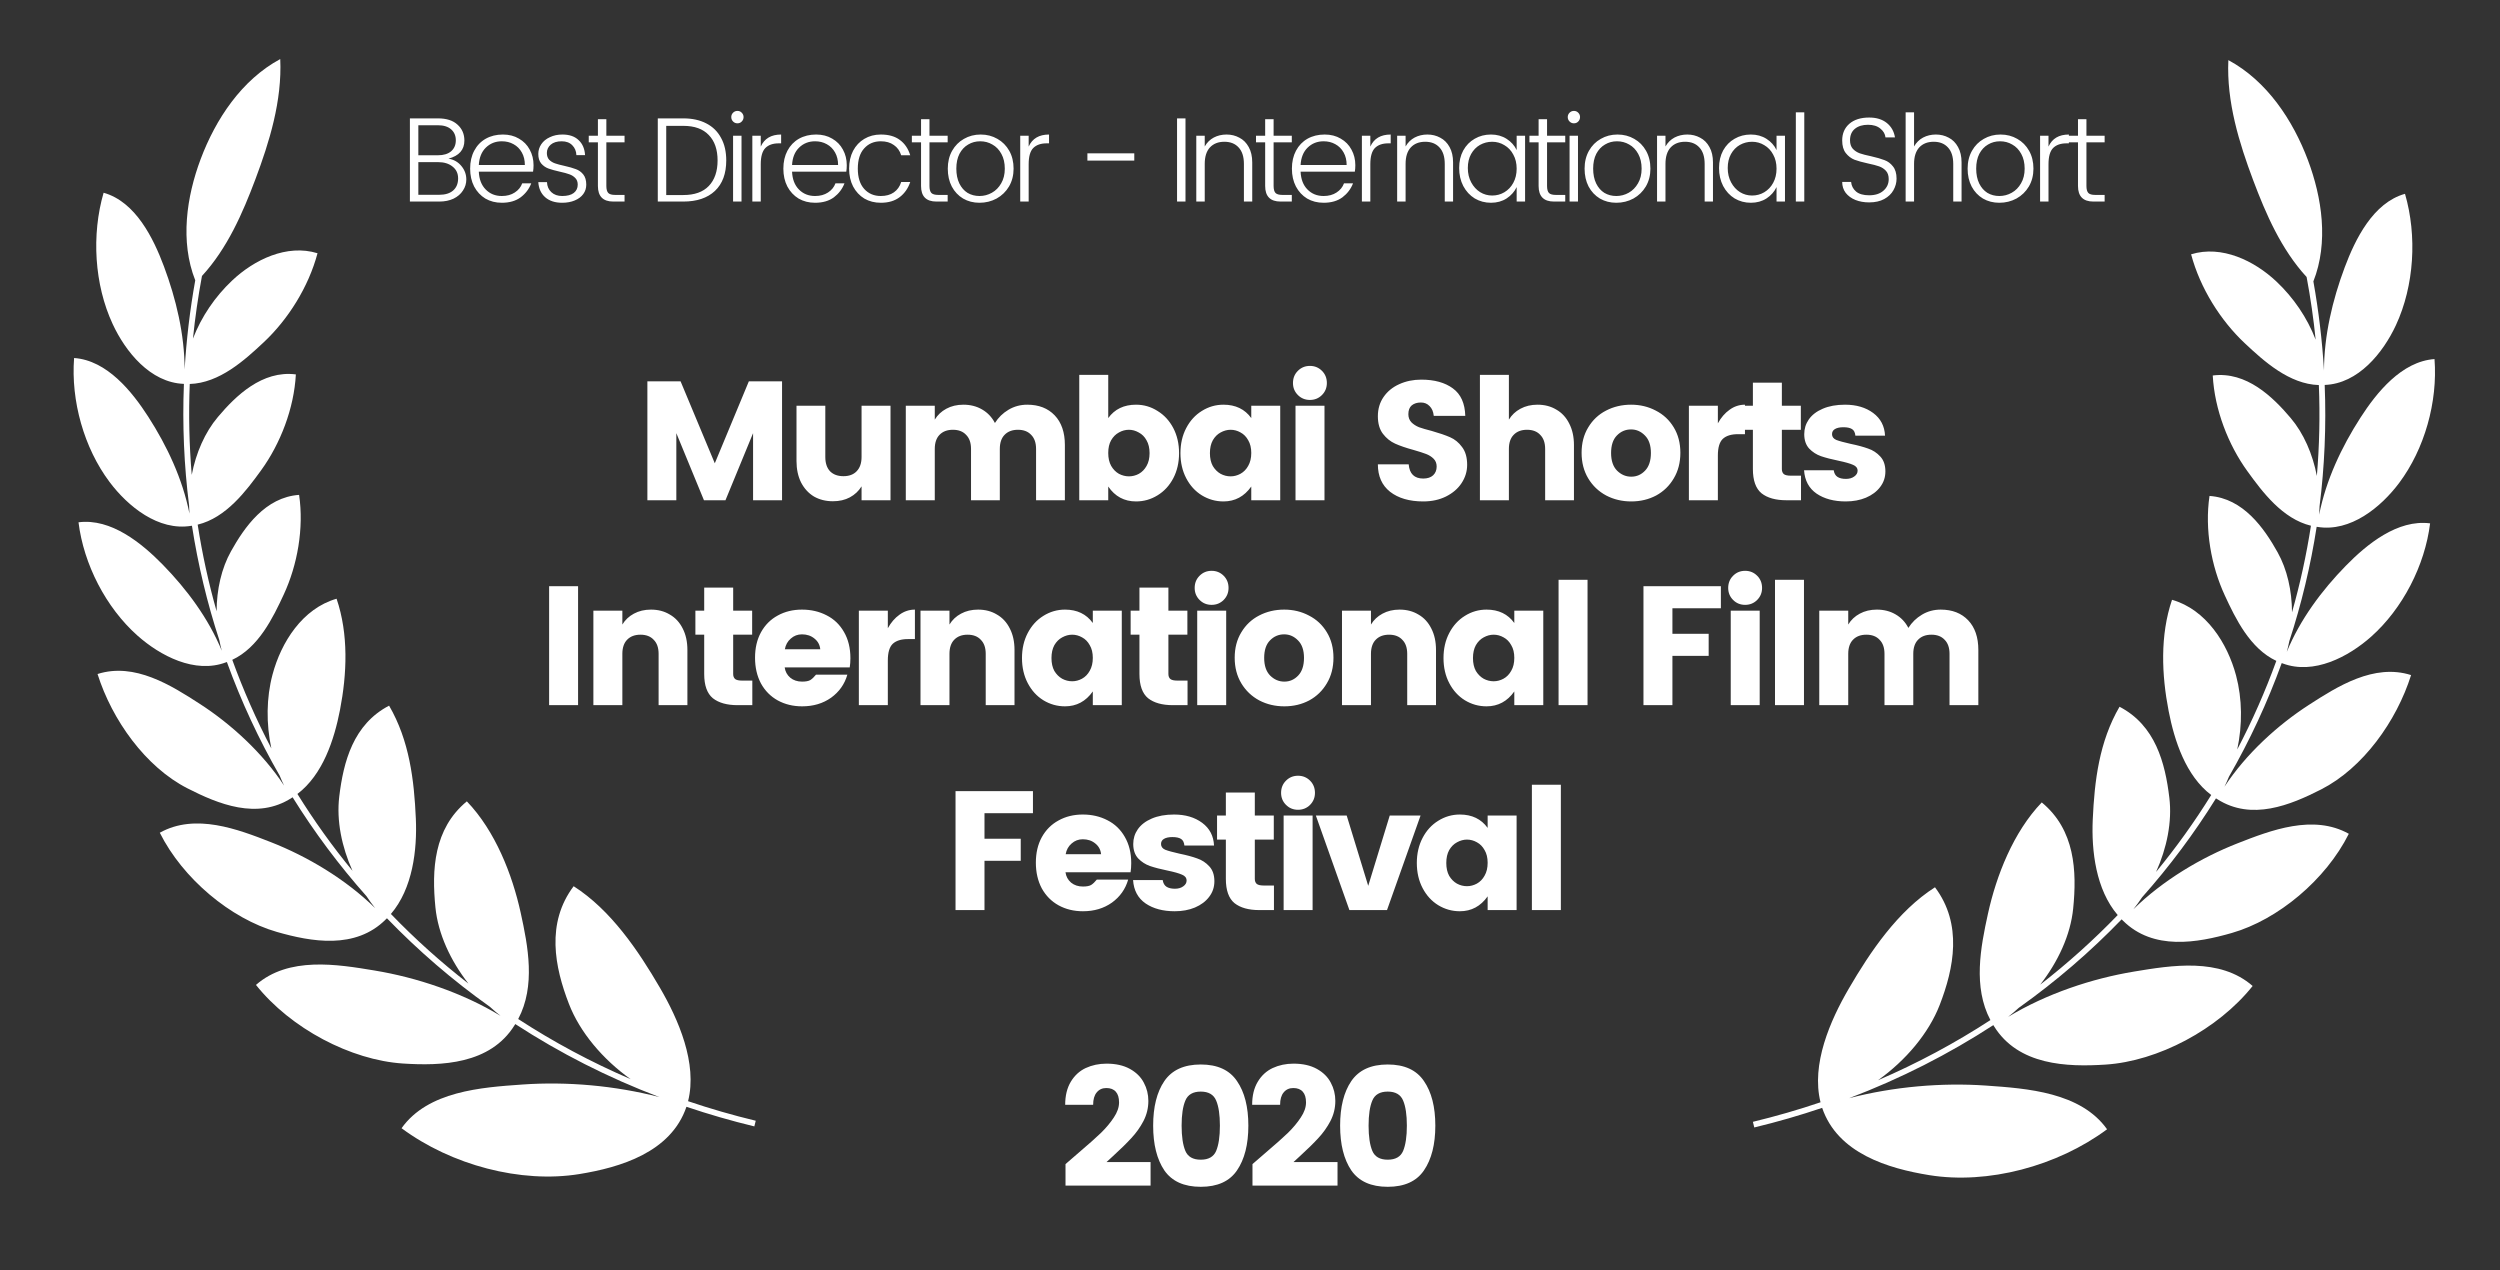
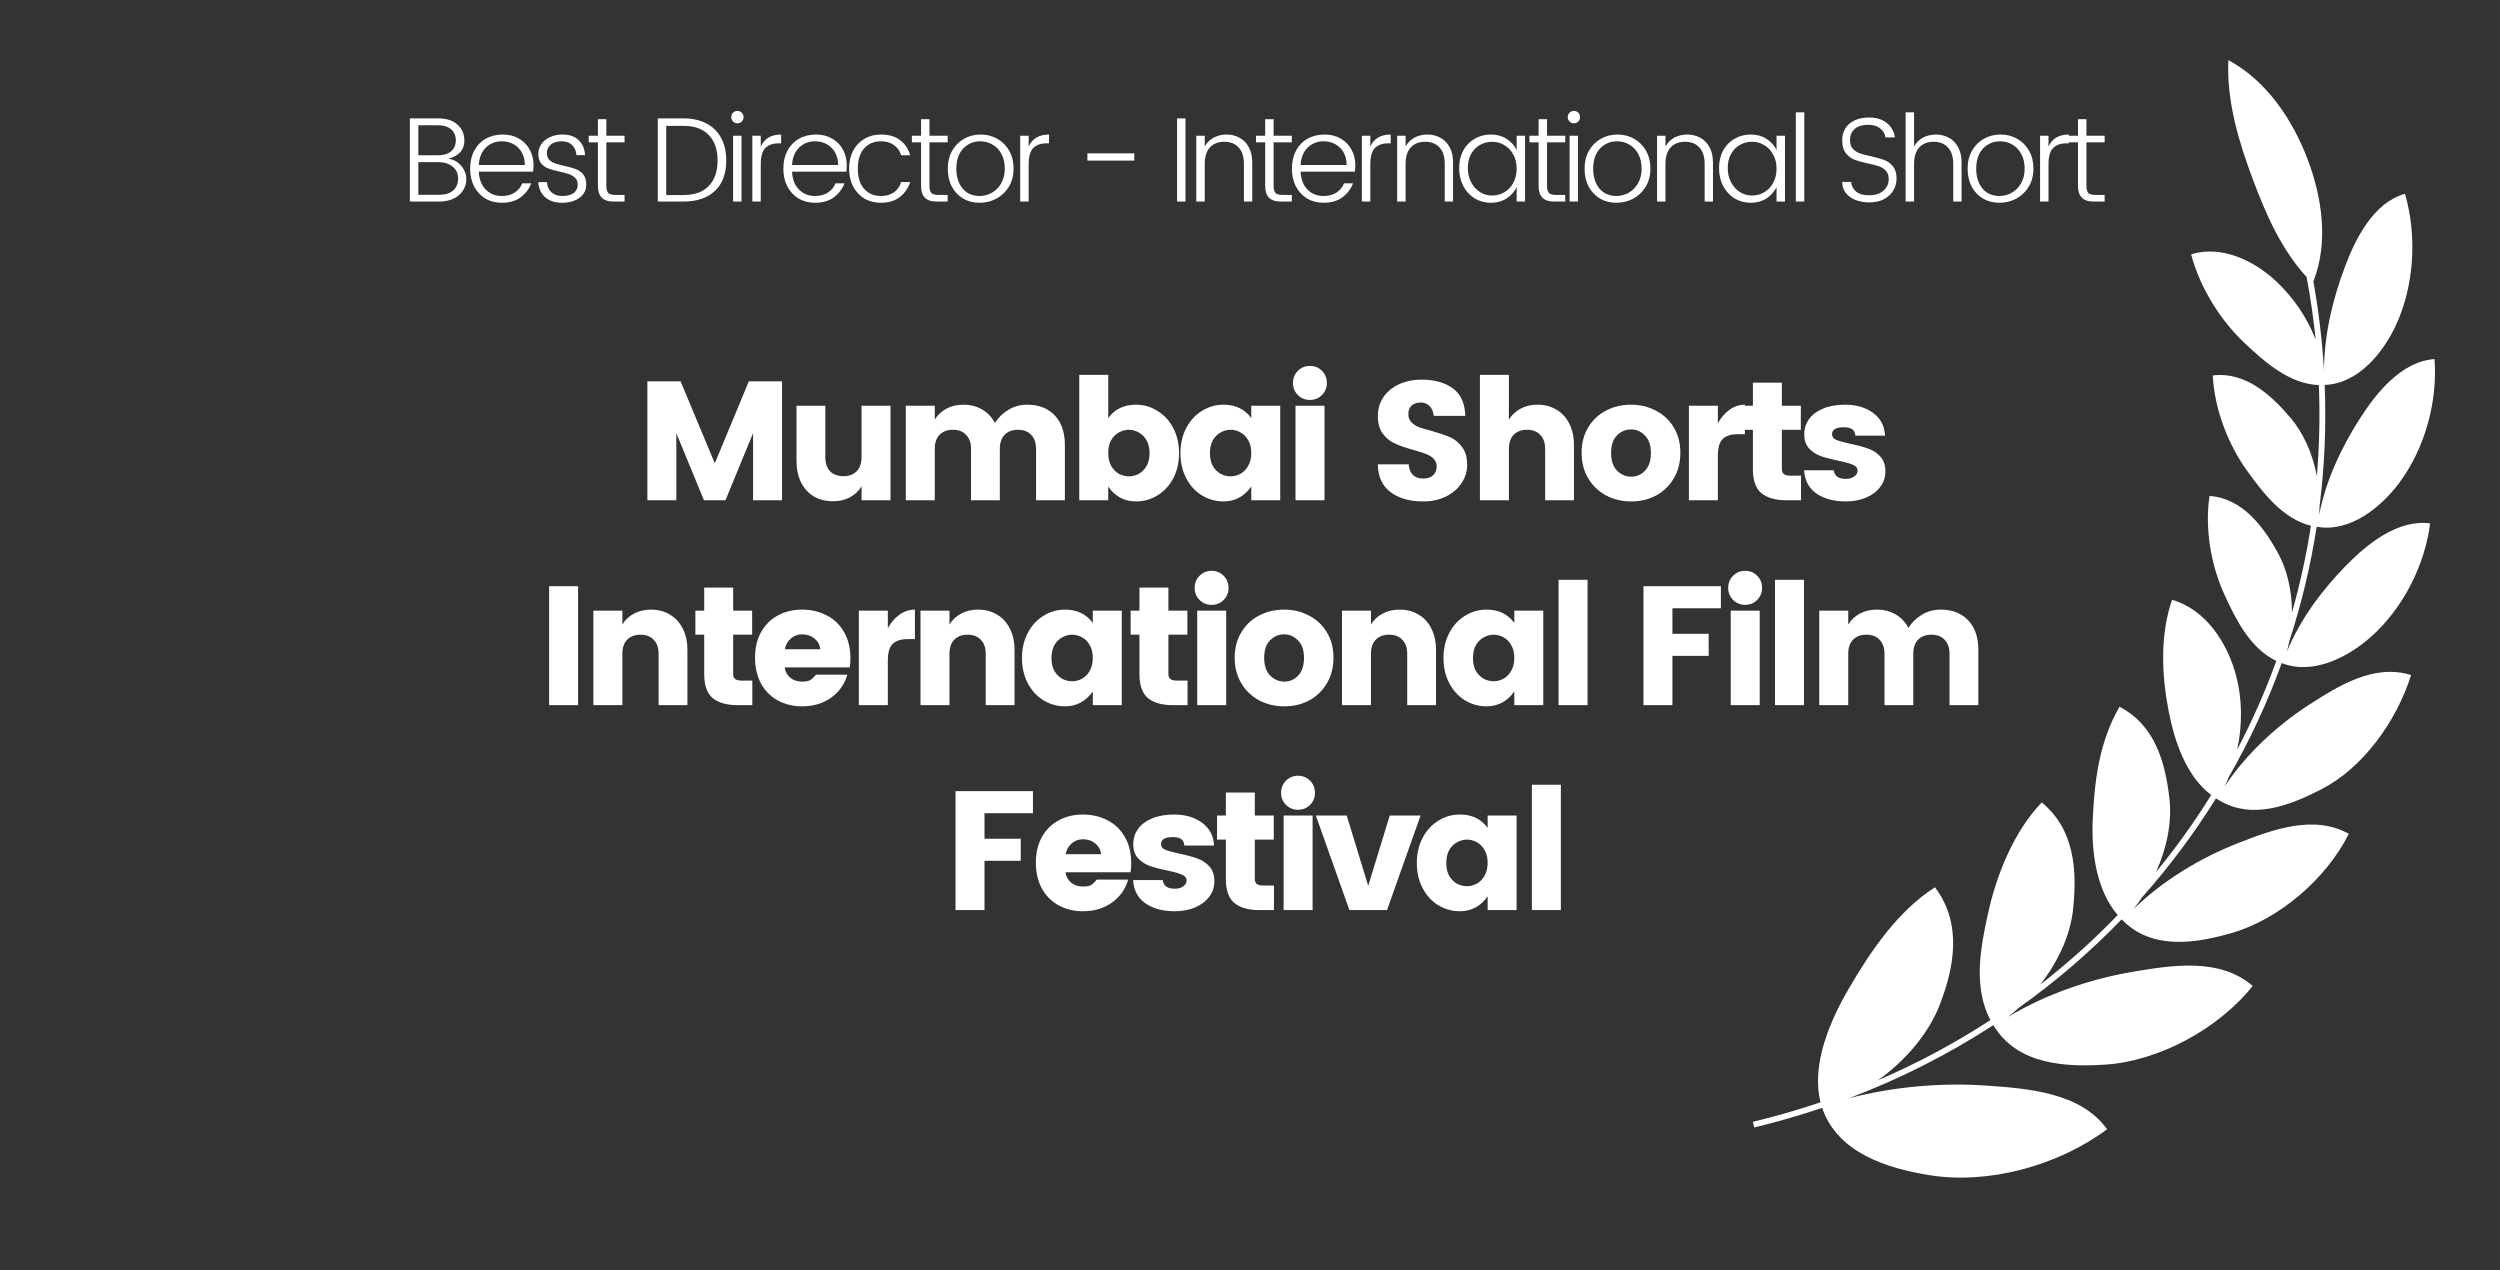
<svg xmlns="http://www.w3.org/2000/svg" width="122" height="62" viewBox="0 0 122 62" fill="none">
  <rect x="0" y="0" width="122" height="62" fill="#333333" stroke="none" />
-   <path d="M9.528 13.68C8.778 11.78 9.104 9.596 9.794 7.759C10.521 5.826 11.786 3.899 13.676 2.882C13.77 4.919 13.146 6.931 12.464 8.746C11.851 10.378 11.099 12.117 9.856 13.467C9.665 14.49 9.519 15.51 9.416 16.525C9.828 15.453 10.496 14.475 11.329 13.689C12.401 12.677 13.997 11.896 15.495 12.358C15.056 14.008 14.056 15.591 12.872 16.701C11.94 17.575 10.709 18.694 9.26 18.738C9.2 20.233 9.234 21.713 9.357 23.173C9.562 22.105 10 21.098 10.633 20.349C11.502 19.319 12.792 18.061 14.438 18.271C14.348 19.942 13.68 21.654 12.749 22.941C12.009 23.963 11.033 25.266 9.647 25.602C9.869 27.037 10.178 28.448 10.57 29.829C10.574 28.772 10.808 27.734 11.273 26.902C11.928 25.728 12.947 24.264 14.596 24.15C14.838 25.789 14.51 27.581 13.85 29.006C13.322 30.145 12.618 31.598 11.335 32.199C11.874 33.685 12.511 35.129 13.242 36.523C12.986 35.321 12.996 34.055 13.3 32.916C13.718 31.346 14.757 29.696 16.425 29.218C17.015 30.951 16.933 32.886 16.591 34.648C16.309 36.099 15.755 37.803 14.514 38.745C15.325 40.051 16.223 41.305 17.202 42.497C16.676 41.328 16.415 40.049 16.555 38.877C16.759 37.171 17.24 35.346 18.988 34.436C19.979 36.142 20.209 38.056 20.293 39.946C20.361 41.474 20.141 43.359 19.076 44.602C20.247 45.816 21.51 46.952 22.86 48C21.989 46.886 21.379 45.578 21.249 44.285C21.067 42.458 21.156 40.447 22.782 39.106C24.173 40.554 25.003 42.687 25.409 44.54C25.769 46.178 26.144 48.116 25.288 49.728C27.005 50.846 28.838 51.83 30.777 52.664C29.413 51.695 28.296 50.366 27.765 48.993C27.068 47.194 26.637 45.049 27.994 43.247C29.813 44.409 31.15 46.391 32.203 48.199C33.107 49.75 34.043 51.891 33.578 53.738C34.651 54.102 35.752 54.42 36.88 54.692L36.812 54.968C35.681 54.695 34.576 54.375 33.499 54.011C32.744 56.236 30.271 56.97 28.271 57.295C25.421 57.757 22.029 56.861 19.596 55.057C20.88 53.248 23.499 53.064 25.475 52.926L25.5 52.924C27.665 52.772 30.005 52.975 32.181 53.539C29.667 52.585 27.315 51.385 25.146 49.974L25.114 50.025C23.925 51.946 21.539 52.021 19.666 51.9C17.124 51.735 14.189 50.194 12.491 48.064C14.088 46.666 16.448 47.057 18.276 47.36L18.285 47.362C20.326 47.7 22.556 48.438 24.427 49.574C24.249 49.434 24.075 49.286 23.905 49.13C22.085 47.837 20.407 46.389 18.883 44.812C18.866 44.829 18.848 44.847 18.829 44.864C17.348 46.35 15.191 45.961 13.508 45.477C11.255 44.83 8.918 42.878 7.798 40.637C9.534 39.668 11.608 40.467 13.222 41.098C14.992 41.792 16.866 42.901 18.307 44.316C18.158 44.129 18.017 43.934 17.883 43.732C16.544 42.225 15.339 40.611 14.28 38.908L14.227 38.941C12.551 40.02 10.653 39.239 9.148 38.471C7.108 37.43 5.469 35.142 4.76 32.892C6.57 32.314 8.358 33.448 9.748 34.347C11.268 35.329 12.808 36.731 13.865 38.338C13.788 38.18 13.715 38.018 13.649 37.853C12.633 36.086 11.77 34.231 11.072 32.307L11.036 32.319L11.033 32.32C9.509 32.898 7.813 32 6.706 31.015C5.169 29.647 4.085 27.543 3.831 25.488C5.42 25.282 6.916 26.508 7.94 27.553C9.117 28.756 10.174 30.178 10.824 31.757C10.777 31.585 10.736 31.411 10.702 31.235C10.111 29.427 9.663 27.562 9.367 25.656L9.344 25.659L9.336 25.66C7.726 25.928 6.236 24.707 5.347 23.522C4.098 21.859 3.455 19.558 3.616 17.471C5.221 17.583 6.442 19.105 7.235 20.337C8.152 21.762 8.912 23.375 9.245 25.062C9.235 24.928 9.229 24.793 9.227 24.658C8.982 22.718 8.895 20.738 8.975 18.733L8.97 18.733C7.333 18.674 6.122 17.158 5.498 15.813C4.603 13.889 4.46 11.456 5.056 9.406C6.617 9.843 7.487 11.628 8.001 13.002C8.593 14.587 9.006 16.315 9.01 18.033C9.095 16.591 9.266 15.139 9.528 13.68Z" fill="white" />
-   <path d="M52.675 56.221C53.122 55.841 53.472 55.53 53.725 55.287C53.979 55.039 54.188 54.788 54.354 54.535C54.524 54.281 54.61 54.036 54.61 53.799C54.61 53.568 54.557 53.394 54.453 53.278C54.348 53.157 54.194 53.096 53.99 53.096C53.791 53.096 53.634 53.168 53.519 53.311C53.403 53.449 53.345 53.65 53.345 53.915H51.981C51.981 53.468 52.072 53.094 52.254 52.791C52.436 52.487 52.678 52.264 52.981 52.121C53.29 51.978 53.629 51.906 53.998 51.906C54.45 51.906 54.83 51.991 55.139 52.162C55.448 52.333 55.673 52.556 55.817 52.832C55.966 53.107 56.04 53.405 56.04 53.725C56.04 54.072 55.96 54.4 55.8 54.709C55.641 55.012 55.445 55.287 55.213 55.535C54.987 55.783 54.687 56.078 54.312 56.42C54.307 56.425 54.202 56.522 53.998 56.709H56.148V57.858H51.997V56.808L52.675 56.221ZM56.819 57.114C56.456 56.574 56.274 55.847 56.274 54.932C56.274 54.017 56.456 53.292 56.819 52.758C57.189 52.217 57.781 51.947 58.597 51.947C59.413 51.947 60.002 52.217 60.366 52.758C60.735 53.292 60.92 54.017 60.92 54.932C60.92 55.847 60.735 56.574 60.366 57.114C60.002 57.649 59.413 57.916 58.597 57.916C57.781 57.916 57.189 57.649 56.819 57.114ZM59.349 56.163C59.471 55.871 59.531 55.461 59.531 54.932C59.531 54.403 59.471 53.995 59.349 53.708C59.228 53.416 58.977 53.27 58.597 53.27C58.217 53.27 57.966 53.416 57.845 53.708C57.723 53.995 57.663 54.403 57.663 54.932C57.663 55.461 57.723 55.871 57.845 56.163C57.966 56.45 58.217 56.593 58.597 56.593C58.977 56.593 59.228 56.45 59.349 56.163ZM61.799 56.221C62.246 55.841 62.596 55.53 62.849 55.287C63.103 55.039 63.312 54.788 63.477 54.535C63.648 54.281 63.734 54.036 63.734 53.799C63.734 53.568 63.681 53.394 63.577 53.278C63.472 53.157 63.318 53.096 63.114 53.096C62.915 53.096 62.758 53.168 62.642 53.311C62.527 53.449 62.469 53.65 62.469 53.915H61.105C61.105 53.468 61.196 53.094 61.378 52.791C61.559 52.487 61.802 52.264 62.105 52.121C62.414 51.978 62.753 51.906 63.122 51.906C63.574 51.906 63.954 51.991 64.263 52.162C64.571 52.333 64.797 52.556 64.941 52.832C65.09 53.107 65.164 53.405 65.164 53.725C65.164 54.072 65.084 54.4 64.924 54.709C64.764 55.012 64.569 55.287 64.337 55.535C64.111 55.783 63.811 56.078 63.436 56.42C63.431 56.425 63.326 56.522 63.122 56.709H65.271V57.858H61.121V56.808L61.799 56.221ZM65.943 57.114C65.58 56.574 65.398 55.847 65.398 54.932C65.398 54.017 65.58 53.292 65.943 52.758C66.313 52.217 66.905 51.947 67.721 51.947C68.537 51.947 69.126 52.217 69.49 52.758C69.859 53.292 70.044 54.017 70.044 54.932C70.044 55.847 69.859 56.574 69.49 57.114C69.126 57.649 68.537 57.916 67.721 57.916C66.905 57.916 66.313 57.649 65.943 57.114ZM68.473 56.163C68.594 55.871 68.655 55.461 68.655 54.932C68.655 54.403 68.594 53.995 68.473 53.708C68.352 53.416 68.101 53.27 67.721 53.27C67.341 53.27 67.09 53.416 66.969 53.708C66.847 53.995 66.787 54.403 66.787 54.932C66.787 55.461 66.847 55.871 66.969 56.163C67.09 56.45 67.341 56.593 67.721 56.593C68.101 56.593 68.352 56.45 68.473 56.163Z" fill="white" />
  <path d="M112.893 13.732C113.642 11.833 113.316 9.648 112.626 7.811C111.899 5.879 110.634 3.951 108.744 2.934C108.65 4.971 109.274 6.983 109.956 8.798C110.57 10.43 111.321 12.169 112.563 13.519C112.755 14.541 112.901 15.561 113.004 16.576C112.592 15.504 111.925 14.527 111.092 13.741C110.02 12.729 108.423 11.948 106.926 12.41C107.365 14.06 108.364 15.643 109.549 16.753C110.481 17.627 111.712 18.746 113.16 18.791C113.221 20.285 113.186 21.765 113.063 23.226C112.858 22.157 112.421 21.151 111.787 20.401C110.918 19.372 109.628 18.113 107.982 18.324C108.072 19.995 108.741 21.707 109.672 22.993C110.41 24.015 111.387 25.318 112.774 25.655C112.552 27.09 112.243 28.5 111.85 29.881C111.846 28.824 111.613 27.786 111.148 26.954C110.493 25.78 109.472 24.316 107.824 24.202C107.582 25.841 107.91 27.633 108.571 29.058C109.098 30.197 109.803 31.65 111.085 32.251C110.546 33.737 109.909 35.181 109.177 36.575C109.434 35.374 109.424 34.108 109.121 32.968C108.702 31.398 107.664 29.748 105.995 29.27C105.405 31.003 105.487 32.938 105.83 34.7C106.112 36.151 106.665 37.855 107.907 38.797C107.095 40.104 106.197 41.358 105.216 42.551C105.744 41.381 106.005 40.101 105.864 38.93C105.66 37.223 105.18 35.398 103.433 34.489C102.44 36.195 102.21 38.109 102.126 39.999C102.058 41.527 102.279 43.412 103.344 44.655C102.172 45.869 100.91 47.004 99.561 48.052C100.432 46.937 101.042 45.63 101.171 44.337C101.354 42.51 101.265 40.499 99.638 39.158C98.248 40.606 97.418 42.739 97.012 44.592C96.652 46.23 96.277 48.168 97.132 49.78C95.415 50.898 93.582 51.883 91.643 52.717C93.007 51.748 94.123 50.418 94.656 49.045C95.353 47.246 95.783 45.102 94.427 43.299C92.607 44.461 91.27 46.443 90.217 48.251C89.313 49.802 88.377 51.943 88.842 53.791C87.769 54.154 86.668 54.473 85.541 54.745L85.608 55.02C86.739 54.748 87.844 54.428 88.921 54.063C89.676 56.288 92.149 57.023 94.149 57.347C96.999 57.809 100.392 56.914 102.825 55.109C101.54 53.3 98.921 53.117 96.946 52.978L96.92 52.976C94.756 52.825 92.415 53.027 90.239 53.591C92.752 52.637 95.105 51.437 97.275 50.026L97.304 50.074C98.492 51.998 100.88 52.074 102.754 51.952C105.297 51.787 108.231 50.246 109.929 48.116C108.331 46.718 105.973 47.109 104.144 47.412L104.135 47.414C102.095 47.752 99.866 48.49 97.995 49.625C98.173 49.486 98.346 49.338 98.516 49.182C100.335 47.889 102.013 46.442 103.536 44.864C103.558 44.885 103.579 44.906 103.6 44.927C105.082 46.401 107.233 46.012 108.913 45.529C111.167 44.882 113.503 42.93 114.622 40.689C112.887 39.72 110.813 40.519 109.2 41.151C107.426 41.845 105.552 42.955 104.11 44.371C104.258 44.184 104.401 43.989 104.536 43.786C105.875 42.279 107.081 40.664 108.14 38.96L108.186 38.989L108.198 38.996C109.872 40.071 111.769 39.29 113.273 38.523C115.313 37.482 116.953 35.194 117.661 32.944C115.851 32.366 114.063 33.5 112.673 34.399C111.151 35.382 109.61 36.784 108.553 38.393C108.631 38.234 108.704 38.072 108.771 37.906C109.787 36.139 110.65 34.284 111.348 32.359L111.385 32.371L111.391 32.374C112.914 32.949 114.609 32.051 115.715 31.067C117.251 29.699 118.335 27.595 118.589 25.54C117.001 25.334 115.504 26.56 114.481 27.605C113.303 28.809 112.245 30.231 111.595 31.812C111.643 31.639 111.684 31.464 111.719 31.287C112.31 29.479 112.758 27.615 113.053 25.708L113.098 25.714C114.703 25.973 116.187 24.756 117.074 23.574C118.322 21.911 118.965 19.61 118.804 17.523C117.2 17.636 115.978 19.157 115.186 20.389C114.268 21.815 113.507 23.429 113.175 25.117C113.185 24.982 113.191 24.846 113.194 24.71C113.438 22.77 113.525 20.79 113.445 18.785C115.084 18.728 116.298 17.211 116.923 15.865C117.816 13.941 117.96 11.508 117.364 9.458C115.803 9.895 114.933 11.68 114.419 13.054C113.827 14.639 113.414 16.367 113.411 18.085C113.326 16.644 113.153 15.191 112.893 13.732Z" fill="white" />
  <path d="M38.164 18.608V24.412H36.75V21.138L35.403 24.412H34.353L33.005 21.138V24.412H31.592V18.608H33.212L34.882 22.609L36.544 18.608H38.164ZM43.457 19.799V24.412H42.044V23.734C41.906 23.96 41.716 24.139 41.473 24.271C41.236 24.398 40.961 24.461 40.647 24.461C40.299 24.461 39.991 24.384 39.721 24.23C39.456 24.07 39.247 23.841 39.092 23.544C38.944 23.246 38.869 22.896 38.869 22.494V19.799H40.275V22.303C40.275 22.601 40.352 22.833 40.506 22.998C40.666 23.158 40.884 23.238 41.159 23.238C41.435 23.238 41.65 23.158 41.804 22.998C41.964 22.833 42.044 22.601 42.044 22.303V19.799H43.457ZM50.131 19.749C50.693 19.749 51.139 19.923 51.47 20.27C51.8 20.617 51.966 21.099 51.966 21.716V24.412H50.56V21.907C50.56 21.609 50.48 21.38 50.321 21.221C50.166 21.055 49.951 20.973 49.676 20.973C49.4 20.973 49.183 21.055 49.023 21.221C48.868 21.38 48.791 21.609 48.791 21.907V24.412H47.386V21.907C47.386 21.609 47.306 21.38 47.146 21.221C46.992 21.055 46.777 20.973 46.501 20.973C46.226 20.973 46.008 21.055 45.848 21.221C45.694 21.38 45.617 21.609 45.617 21.907V24.412H44.203V19.799H45.617V20.477C45.755 20.25 45.942 20.074 46.179 19.947C46.421 19.815 46.7 19.749 47.014 19.749C47.356 19.749 47.659 19.826 47.923 19.98C48.193 20.135 48.403 20.355 48.552 20.642C48.722 20.372 48.943 20.157 49.213 19.997C49.489 19.832 49.794 19.749 50.131 19.749ZM55.438 19.749C55.818 19.749 56.168 19.851 56.488 20.055C56.813 20.253 57.069 20.532 57.257 20.89C57.444 21.248 57.538 21.656 57.538 22.113C57.538 22.571 57.444 22.979 57.257 23.337C57.069 23.695 56.813 23.974 56.488 24.172C56.168 24.37 55.818 24.47 55.438 24.47C54.865 24.47 54.413 24.227 54.082 23.742V24.412H52.668V18.294H54.082V20.402C54.396 19.967 54.848 19.749 55.438 19.749ZM55.091 20.973C54.92 20.973 54.757 21.017 54.603 21.105C54.449 21.188 54.322 21.314 54.223 21.485C54.129 21.65 54.082 21.857 54.082 22.105C54.082 22.353 54.129 22.562 54.223 22.733C54.322 22.904 54.449 23.034 54.603 23.122C54.763 23.205 54.925 23.246 55.091 23.246C55.261 23.246 55.424 23.205 55.578 23.122C55.733 23.034 55.857 22.907 55.95 22.742C56.05 22.571 56.099 22.361 56.099 22.113C56.099 21.865 56.05 21.656 55.95 21.485C55.857 21.314 55.73 21.188 55.57 21.105C55.416 21.017 55.256 20.973 55.091 20.973ZM59.706 19.749C60.295 19.749 60.747 19.967 61.062 20.402V19.799H62.475V24.412H61.062V23.742C60.72 24.227 60.268 24.47 59.706 24.47C59.325 24.47 58.973 24.37 58.648 24.172C58.328 23.974 58.074 23.695 57.887 23.337C57.7 22.979 57.606 22.571 57.606 22.113C57.606 21.656 57.7 21.248 57.887 20.89C58.074 20.532 58.328 20.253 58.648 20.055C58.973 19.851 59.325 19.749 59.706 19.749ZM60.053 20.973C59.888 20.973 59.725 21.017 59.565 21.105C59.411 21.188 59.284 21.314 59.185 21.485C59.091 21.656 59.044 21.865 59.044 22.113C59.044 22.361 59.091 22.571 59.185 22.742C59.284 22.907 59.411 23.034 59.565 23.122C59.719 23.205 59.882 23.246 60.053 23.246C60.218 23.246 60.378 23.205 60.532 23.122C60.692 23.034 60.819 22.904 60.913 22.733C61.012 22.562 61.062 22.353 61.062 22.105C61.062 21.857 61.012 21.65 60.913 21.485C60.819 21.314 60.695 21.188 60.541 21.105C60.386 21.017 60.224 20.973 60.053 20.973ZM63.097 18.691C63.097 18.454 63.177 18.255 63.337 18.096C63.497 17.936 63.693 17.856 63.924 17.856C64.155 17.856 64.351 17.936 64.511 18.096C64.671 18.255 64.751 18.454 64.751 18.691C64.751 18.922 64.671 19.118 64.511 19.278C64.351 19.438 64.155 19.517 63.924 19.517C63.693 19.517 63.497 19.438 63.337 19.278C63.177 19.118 63.097 18.922 63.097 18.691ZM64.635 19.799V24.412H63.221V19.799H64.635ZM71.597 22.684C71.597 23.003 71.506 23.301 71.324 23.577C71.147 23.847 70.894 24.064 70.563 24.23C70.238 24.39 69.869 24.47 69.455 24.47C68.778 24.47 68.237 24.312 67.835 23.998C67.438 23.684 67.24 23.238 67.24 22.659H68.744C68.783 23.122 69.02 23.353 69.455 23.353C69.659 23.353 69.819 23.301 69.935 23.196C70.051 23.086 70.109 22.943 70.109 22.767C70.109 22.612 70.059 22.485 69.96 22.386C69.861 22.287 69.739 22.21 69.596 22.155C69.453 22.1 69.246 22.034 68.976 21.956C68.612 21.857 68.315 21.755 68.083 21.65C67.852 21.546 67.653 21.386 67.488 21.171C67.323 20.956 67.24 20.669 67.24 20.311C67.24 19.953 67.334 19.639 67.521 19.369C67.708 19.099 67.962 18.892 68.281 18.749C68.607 18.6 68.965 18.526 69.356 18.526C70.001 18.526 70.516 18.669 70.902 18.955C71.288 19.236 71.489 19.683 71.506 20.295H69.968C69.946 20.085 69.877 19.925 69.761 19.815C69.651 19.699 69.51 19.642 69.34 19.642C69.158 19.642 69.009 19.688 68.893 19.782C68.783 19.876 68.728 20.019 68.728 20.212C68.728 20.372 68.778 20.504 68.877 20.609C68.976 20.708 69.1 20.788 69.249 20.849C69.403 20.904 69.61 20.964 69.869 21.03C70.238 21.135 70.536 21.237 70.762 21.336C70.993 21.436 71.189 21.595 71.349 21.816C71.514 22.031 71.597 22.32 71.597 22.684ZM75.031 19.749C75.379 19.749 75.684 19.829 75.949 19.989C76.219 20.143 76.428 20.369 76.577 20.667C76.731 20.964 76.809 21.314 76.809 21.716V24.412H75.403V21.907C75.403 21.609 75.323 21.38 75.163 21.221C75.009 21.055 74.794 20.973 74.519 20.973C74.243 20.973 74.025 21.055 73.866 21.221C73.711 21.38 73.634 21.609 73.634 21.907V24.412H72.22V18.294H73.634V20.477C73.772 20.25 73.959 20.074 74.196 19.947C74.439 19.815 74.717 19.749 75.031 19.749ZM79.596 19.749C80.037 19.749 80.439 19.845 80.803 20.038C81.172 20.226 81.465 20.498 81.68 20.857C81.894 21.209 82.002 21.623 82.002 22.097C82.002 22.571 81.894 22.987 81.68 23.345C81.47 23.703 81.184 23.982 80.82 24.18C80.456 24.373 80.051 24.47 79.605 24.47C79.158 24.47 78.75 24.373 78.381 24.18C78.012 23.982 77.72 23.703 77.505 23.345C77.29 22.987 77.182 22.571 77.182 22.097C77.182 21.623 77.29 21.209 77.505 20.857C77.72 20.498 78.009 20.226 78.373 20.038C78.742 19.845 79.15 19.749 79.596 19.749ZM79.596 20.956C79.326 20.956 79.095 21.055 78.902 21.254C78.715 21.447 78.621 21.73 78.621 22.105C78.621 22.48 78.717 22.767 78.91 22.965C79.109 23.163 79.34 23.262 79.605 23.262C79.869 23.262 80.095 23.163 80.282 22.965C80.47 22.767 80.564 22.48 80.564 22.105C80.564 21.73 80.467 21.447 80.274 21.254C80.081 21.055 79.855 20.956 79.596 20.956ZM83.832 20.658C83.986 20.377 84.176 20.157 84.402 19.997C84.628 19.832 84.879 19.749 85.154 19.749V21.188H84.807C84.482 21.188 84.237 21.265 84.071 21.419C83.912 21.573 83.832 21.843 83.832 22.229V24.412H82.418V19.799H83.832V20.658ZM87.889 23.213V24.412H87.17C86.652 24.412 86.25 24.299 85.963 24.073C85.682 23.841 85.541 23.447 85.541 22.89V20.973H85.112V19.799H85.541V18.674H86.955V19.799H87.881V20.973H86.955V22.89C86.955 23.001 86.988 23.083 87.054 23.139C87.121 23.188 87.231 23.213 87.385 23.213H87.889ZM90.039 19.749C90.59 19.749 91.048 19.884 91.412 20.154C91.775 20.424 91.968 20.793 91.99 21.262H90.543C90.527 21.102 90.472 20.995 90.378 20.939C90.284 20.879 90.144 20.849 89.957 20.849C89.78 20.849 89.642 20.879 89.543 20.939C89.45 20.995 89.403 21.077 89.403 21.188C89.403 21.314 89.472 21.408 89.609 21.468C89.753 21.524 89.984 21.587 90.304 21.659C90.651 21.73 90.938 21.808 91.163 21.89C91.395 21.967 91.593 22.097 91.759 22.279C91.924 22.455 92.007 22.698 92.007 23.006C92.007 23.293 91.921 23.546 91.751 23.767C91.585 23.987 91.354 24.161 91.056 24.288C90.764 24.409 90.436 24.47 90.072 24.47C89.499 24.47 89.025 24.343 88.65 24.089C88.275 23.83 88.072 23.45 88.038 22.948H89.485C89.507 23.097 89.568 23.205 89.667 23.271C89.766 23.337 89.904 23.37 90.081 23.37C90.246 23.37 90.381 23.331 90.486 23.254C90.596 23.177 90.651 23.083 90.651 22.973C90.651 22.841 90.576 22.744 90.428 22.684C90.279 22.618 90.045 22.552 89.725 22.485C89.378 22.414 89.091 22.339 88.865 22.262C88.645 22.185 88.452 22.061 88.287 21.89C88.127 21.714 88.047 21.48 88.047 21.188C88.047 20.923 88.121 20.683 88.27 20.468C88.424 20.248 88.65 20.074 88.948 19.947C89.251 19.815 89.615 19.749 90.039 19.749ZM28.21 28.608V34.412H26.797V28.608H28.21ZM31.768 29.749C32.115 29.749 32.421 29.829 32.685 29.989C32.955 30.143 33.165 30.369 33.314 30.667C33.468 30.964 33.545 31.314 33.545 31.716V34.412H32.14V31.907C32.14 31.609 32.06 31.38 31.9 31.221C31.746 31.055 31.531 30.973 31.255 30.973C30.98 30.973 30.762 31.055 30.602 31.221C30.448 31.38 30.371 31.609 30.371 31.907V34.412H28.957V29.799H30.371V30.477C30.508 30.25 30.696 30.074 30.933 29.947C31.175 29.815 31.454 29.749 31.768 29.749ZM36.713 33.213V34.412H35.994C35.476 34.412 35.073 34.299 34.787 34.073C34.506 33.841 34.365 33.447 34.365 32.891V30.973H33.935V29.799H34.365V28.674H35.779V29.799H36.705V30.973H35.779V32.891C35.779 33.001 35.812 33.083 35.878 33.139C35.944 33.188 36.054 33.213 36.209 33.213H36.713ZM41.5 32.122C41.5 32.282 41.489 32.43 41.467 32.568H38.292C38.32 32.772 38.411 32.94 38.565 33.072C38.719 33.199 38.912 33.263 39.144 33.263C39.32 33.263 39.453 33.238 39.541 33.188C39.629 33.133 39.723 33.045 39.822 32.923H41.351C41.219 33.386 40.954 33.761 40.558 34.048C40.161 34.329 39.69 34.469 39.144 34.469C38.703 34.469 38.306 34.373 37.953 34.18C37.606 33.987 37.333 33.712 37.135 33.353C36.942 32.99 36.846 32.571 36.846 32.097C36.846 31.623 36.942 31.209 37.135 30.857C37.333 30.498 37.606 30.226 37.953 30.038C38.301 29.845 38.695 29.749 39.136 29.749C39.582 29.749 39.984 29.843 40.343 30.03C40.701 30.212 40.982 30.482 41.186 30.84C41.395 31.198 41.5 31.626 41.5 32.122ZM40.029 31.683C40.006 31.468 39.913 31.295 39.747 31.163C39.582 31.025 39.378 30.956 39.136 30.956C38.926 30.956 38.744 31.025 38.59 31.163C38.436 31.295 38.339 31.468 38.301 31.683H40.029ZM43.326 30.658C43.48 30.377 43.67 30.157 43.896 29.997C44.122 29.832 44.373 29.749 44.648 29.749V31.188H44.301C43.976 31.188 43.731 31.265 43.565 31.419C43.406 31.573 43.326 31.843 43.326 32.229V34.412H41.912V29.799H43.326V30.658ZM47.731 29.749C48.078 29.749 48.384 29.829 48.648 29.989C48.918 30.143 49.128 30.369 49.277 30.667C49.431 30.964 49.508 31.314 49.508 31.716V34.412H48.103V31.907C48.103 31.609 48.023 31.38 47.863 31.221C47.709 31.055 47.494 30.973 47.218 30.973C46.943 30.973 46.725 31.055 46.565 31.221C46.411 31.38 46.334 31.609 46.334 31.907V34.412H44.92V29.799H46.334V30.477C46.471 30.25 46.659 30.074 46.896 29.947C47.138 29.815 47.416 29.749 47.731 29.749ZM51.973 29.749C52.563 29.749 53.015 29.967 53.329 30.402V29.799H54.743V34.412H53.329V33.742C52.987 34.227 52.535 34.469 51.973 34.469C51.593 34.469 51.24 34.37 50.915 34.172C50.595 33.974 50.342 33.695 50.154 33.337C49.967 32.979 49.873 32.571 49.873 32.113C49.873 31.656 49.967 31.248 50.154 30.89C50.342 30.532 50.595 30.253 50.915 30.055C51.24 29.851 51.593 29.749 51.973 29.749ZM52.321 30.973C52.155 30.973 51.992 31.017 51.833 31.105C51.678 31.188 51.552 31.314 51.452 31.485C51.359 31.656 51.312 31.865 51.312 32.113C51.312 32.361 51.359 32.571 51.452 32.742C51.552 32.907 51.678 33.034 51.833 33.122C51.987 33.205 52.15 33.246 52.321 33.246C52.486 33.246 52.646 33.205 52.8 33.122C52.96 33.034 53.087 32.904 53.18 32.733C53.279 32.562 53.329 32.353 53.329 32.105C53.329 31.857 53.279 31.65 53.18 31.485C53.087 31.314 52.963 31.188 52.808 31.105C52.654 31.017 52.491 30.973 52.321 30.973ZM57.952 33.213V34.412H57.233C56.715 34.412 56.313 34.299 56.026 34.073C55.745 33.841 55.605 33.447 55.605 32.891V30.973H55.175V29.799H55.605V28.674H57.018V29.799H57.944V30.973H57.018V32.891C57.018 33.001 57.051 33.083 57.117 33.139C57.184 33.188 57.294 33.213 57.448 33.213H57.952ZM58.3 28.691C58.3 28.454 58.38 28.255 58.54 28.096C58.7 27.936 58.895 27.856 59.127 27.856C59.358 27.856 59.554 27.936 59.714 28.096C59.873 28.255 59.953 28.454 59.953 28.691C59.953 28.922 59.873 29.118 59.714 29.278C59.554 29.438 59.358 29.517 59.127 29.517C58.895 29.517 58.7 29.438 58.54 29.278C58.38 29.118 58.3 28.922 58.3 28.691ZM59.838 29.799V34.412H58.424V29.799H59.838ZM62.667 29.749C63.108 29.749 63.511 29.845 63.874 30.038C64.244 30.226 64.536 30.498 64.751 30.857C64.966 31.209 65.073 31.623 65.073 32.097C65.073 32.571 64.966 32.987 64.751 33.345C64.541 33.703 64.255 33.982 63.891 34.18C63.527 34.373 63.122 34.469 62.676 34.469C62.229 34.469 61.821 34.373 61.452 34.18C61.083 33.982 60.791 33.703 60.576 33.345C60.361 32.987 60.253 32.571 60.253 32.097C60.253 31.623 60.361 31.209 60.576 30.857C60.791 30.498 61.08 30.226 61.444 30.038C61.813 29.845 62.221 29.749 62.667 29.749ZM62.667 30.956C62.397 30.956 62.166 31.055 61.973 31.254C61.785 31.447 61.692 31.73 61.692 32.105C61.692 32.48 61.788 32.767 61.981 32.965C62.18 33.163 62.411 33.263 62.676 33.263C62.94 33.263 63.166 33.163 63.353 32.965C63.541 32.767 63.635 32.48 63.635 32.105C63.635 31.73 63.538 31.447 63.345 31.254C63.152 31.055 62.926 30.956 62.667 30.956ZM68.3 29.749C68.647 29.749 68.953 29.829 69.218 29.989C69.488 30.143 69.697 30.369 69.846 30.667C70 30.964 70.077 31.314 70.077 31.716V34.412H68.672V31.907C68.672 31.609 68.592 31.38 68.432 31.221C68.278 31.055 68.063 30.973 67.787 30.973C67.512 30.973 67.294 31.055 67.134 31.221C66.98 31.38 66.903 31.609 66.903 31.907V34.412H65.489V29.799H66.903V30.477C67.04 30.25 67.228 30.074 67.465 29.947C67.707 29.815 67.986 29.749 68.3 29.749ZM72.543 29.749C73.132 29.749 73.584 29.967 73.898 30.402V29.799H75.312V34.412H73.898V33.742C73.557 34.227 73.105 34.469 72.543 34.469C72.162 34.469 71.809 34.37 71.484 34.172C71.165 33.974 70.911 33.695 70.724 33.337C70.536 32.979 70.443 32.571 70.443 32.113C70.443 31.656 70.536 31.248 70.724 30.89C70.911 30.532 71.165 30.253 71.484 30.055C71.809 29.851 72.162 29.749 72.543 29.749ZM72.89 30.973C72.724 30.973 72.562 31.017 72.402 31.105C72.248 31.188 72.121 31.314 72.022 31.485C71.928 31.656 71.881 31.865 71.881 32.113C71.881 32.361 71.928 32.571 72.022 32.742C72.121 32.907 72.248 33.034 72.402 33.122C72.556 33.205 72.719 33.246 72.89 33.246C73.055 33.246 73.215 33.205 73.369 33.122C73.529 33.034 73.656 32.904 73.749 32.733C73.849 32.562 73.898 32.353 73.898 32.105C73.898 31.857 73.849 31.65 73.749 31.485C73.656 31.314 73.532 31.188 73.377 31.105C73.223 31.017 73.061 30.973 72.89 30.973ZM77.472 28.294V34.412H76.058V28.294H77.472ZM83.979 28.608V29.683H81.614V30.931H83.383V32.006H81.614V34.412H80.201V28.608H83.979ZM84.336 28.691C84.336 28.454 84.416 28.255 84.576 28.096C84.735 27.936 84.931 27.856 85.162 27.856C85.394 27.856 85.59 27.936 85.749 28.096C85.909 28.255 85.989 28.454 85.989 28.691C85.989 28.922 85.909 29.118 85.749 29.278C85.59 29.438 85.394 29.517 85.162 29.517C84.931 29.517 84.735 29.438 84.576 29.278C84.416 29.118 84.336 28.922 84.336 28.691ZM85.873 29.799V34.412H84.46V29.799H85.873ZM88.034 28.294V34.412H86.62V28.294H88.034ZM94.707 29.749C95.27 29.749 95.716 29.923 96.047 30.27C96.377 30.617 96.543 31.099 96.543 31.716V34.412H95.137V31.907C95.137 31.609 95.057 31.38 94.898 31.221C94.743 31.055 94.528 30.973 94.253 30.973C93.977 30.973 93.76 31.055 93.6 31.221C93.445 31.38 93.368 31.609 93.368 31.907V34.412H91.963V31.907C91.963 31.609 91.883 31.38 91.723 31.221C91.569 31.055 91.354 30.973 91.078 30.973C90.803 30.973 90.585 31.055 90.425 31.221C90.271 31.38 90.194 31.609 90.194 31.907V34.412H88.78V29.799H90.194V30.477C90.331 30.25 90.519 30.074 90.756 29.947C90.998 29.815 91.277 29.749 91.591 29.749C91.933 29.749 92.236 29.826 92.5 29.98C92.77 30.135 92.98 30.355 93.128 30.642C93.299 30.372 93.52 30.157 93.79 29.997C94.065 29.832 94.371 29.749 94.707 29.749ZM50.408 38.608V39.683H48.043V40.931H49.812V42.006H48.043V44.412H46.63V38.608H50.408ZM55.204 42.122C55.204 42.282 55.193 42.43 55.171 42.568H51.996C52.024 42.772 52.115 42.94 52.269 43.072C52.424 43.199 52.617 43.263 52.848 43.263C53.024 43.263 53.157 43.238 53.245 43.188C53.333 43.133 53.427 43.045 53.526 42.923H55.055C54.923 43.386 54.658 43.761 54.262 44.048C53.865 44.329 53.394 44.469 52.848 44.469C52.407 44.469 52.01 44.373 51.658 44.18C51.31 43.987 51.038 43.712 50.839 43.353C50.646 42.99 50.55 42.571 50.55 42.097C50.55 41.623 50.646 41.209 50.839 40.857C51.038 40.498 51.31 40.226 51.658 40.038C52.005 39.845 52.399 39.749 52.84 39.749C53.286 39.749 53.688 39.843 54.047 40.03C54.405 40.212 54.686 40.482 54.89 40.84C55.099 41.199 55.204 41.626 55.204 42.122ZM53.733 41.684C53.711 41.468 53.617 41.295 53.452 41.163C53.286 41.025 53.082 40.956 52.84 40.956C52.63 40.956 52.449 41.025 52.294 41.163C52.14 41.295 52.043 41.468 52.005 41.684H53.733ZM57.294 39.749C57.846 39.749 58.303 39.884 58.667 40.154C59.031 40.424 59.223 40.793 59.245 41.262H57.799C57.782 41.102 57.727 40.995 57.633 40.939C57.54 40.879 57.399 40.849 57.212 40.849C57.035 40.849 56.898 40.879 56.798 40.939C56.705 40.995 56.658 41.077 56.658 41.188C56.658 41.314 56.727 41.408 56.864 41.468C57.008 41.524 57.239 41.587 57.559 41.659C57.906 41.73 58.193 41.807 58.419 41.89C58.65 41.967 58.849 42.097 59.014 42.279C59.179 42.455 59.262 42.698 59.262 43.006C59.262 43.293 59.176 43.546 59.006 43.767C58.84 43.987 58.609 44.161 58.311 44.288C58.019 44.409 57.691 44.469 57.328 44.469C56.754 44.469 56.28 44.343 55.906 44.089C55.531 43.83 55.327 43.45 55.294 42.948H56.74C56.763 43.097 56.823 43.205 56.922 43.271C57.022 43.337 57.159 43.37 57.336 43.37C57.501 43.37 57.636 43.331 57.741 43.254C57.851 43.177 57.906 43.083 57.906 42.973C57.906 42.841 57.832 42.744 57.683 42.684C57.534 42.618 57.3 42.551 56.98 42.485C56.633 42.414 56.346 42.339 56.12 42.262C55.9 42.185 55.707 42.061 55.542 41.89C55.382 41.714 55.302 41.48 55.302 41.188C55.302 40.923 55.376 40.683 55.525 40.468C55.68 40.248 55.906 40.074 56.203 39.947C56.506 39.815 56.87 39.749 57.294 39.749ZM62.169 43.213V44.412H61.45C60.932 44.412 60.53 44.299 60.243 44.073C59.962 43.841 59.822 43.447 59.822 42.891V40.972H59.392V39.799H59.822V38.674H61.235V39.799H62.161V40.972H61.235V42.891C61.235 43.001 61.268 43.083 61.334 43.139C61.401 43.188 61.511 43.213 61.665 43.213H62.169ZM62.517 38.691C62.517 38.454 62.597 38.255 62.757 38.096C62.916 37.936 63.112 37.856 63.344 37.856C63.575 37.856 63.771 37.936 63.931 38.096C64.09 38.255 64.17 38.454 64.17 38.691C64.17 38.922 64.09 39.118 63.931 39.278C63.771 39.438 63.575 39.517 63.344 39.517C63.112 39.517 62.916 39.438 62.757 39.278C62.597 39.118 62.517 38.922 62.517 38.691ZM64.055 39.799V44.412H62.641V39.799H64.055ZM66.769 43.229L67.819 39.799H69.323L67.686 44.412H65.851L64.214 39.799H65.719L66.769 43.229ZM71.241 39.749C71.831 39.749 72.283 39.967 72.597 40.402V39.799H74.01V44.412H72.597V43.742C72.255 44.227 71.803 44.469 71.241 44.469C70.861 44.469 70.508 44.37 70.183 44.172C69.863 43.974 69.609 43.695 69.422 43.337C69.235 42.979 69.141 42.571 69.141 42.113C69.141 41.656 69.235 41.248 69.422 40.89C69.609 40.532 69.863 40.253 70.183 40.055C70.508 39.851 70.861 39.749 71.241 39.749ZM71.588 40.972C71.423 40.972 71.26 41.017 71.1 41.105C70.946 41.188 70.819 41.314 70.72 41.485C70.626 41.656 70.579 41.865 70.579 42.113C70.579 42.361 70.626 42.571 70.72 42.742C70.819 42.907 70.946 43.034 71.1 43.122C71.255 43.205 71.417 43.246 71.588 43.246C71.754 43.246 71.913 43.205 72.068 43.122C72.227 43.034 72.354 42.904 72.448 42.733C72.547 42.562 72.597 42.353 72.597 42.105C72.597 41.857 72.547 41.65 72.448 41.485C72.354 41.314 72.23 41.188 72.076 41.105C71.922 41.017 71.759 40.972 71.588 40.972ZM76.17 38.294V44.412H74.756V38.294H76.17Z" fill="white" />
  <path d="M21.886 7.742C22.144 7.785 22.354 7.904 22.515 8.1C22.676 8.293 22.756 8.512 22.756 8.759C22.756 8.955 22.701 9.136 22.591 9.3C22.486 9.465 22.333 9.596 22.133 9.695C21.933 9.789 21.701 9.836 21.439 9.836H20.003V5.777H21.374C21.79 5.777 22.107 5.879 22.327 6.083C22.55 6.283 22.662 6.542 22.662 6.859C22.662 7.31 22.403 7.604 21.886 7.742ZM20.415 7.577H21.374C21.648 7.577 21.862 7.512 22.015 7.383C22.168 7.249 22.244 7.071 22.244 6.847C22.244 6.624 22.168 6.446 22.015 6.312C21.862 6.179 21.648 6.112 21.374 6.112H20.415V7.577ZM21.433 9.506C21.727 9.506 21.954 9.436 22.115 9.295C22.276 9.153 22.356 8.957 22.356 8.706C22.356 8.463 22.266 8.271 22.086 8.13C21.909 7.985 21.674 7.912 21.38 7.912H20.415V9.506H21.433ZM26.037 8.059C26.037 8.173 26.029 8.279 26.013 8.377H23.366C23.382 8.745 23.494 9.036 23.702 9.247C23.909 9.459 24.172 9.565 24.49 9.565C24.737 9.565 24.947 9.508 25.119 9.395C25.296 9.281 25.417 9.132 25.484 8.947H25.925C25.819 9.222 25.647 9.449 25.407 9.63C25.168 9.806 24.862 9.895 24.49 9.895C24.188 9.895 23.919 9.826 23.684 9.689C23.453 9.547 23.27 9.351 23.137 9.1C23.008 8.849 22.943 8.559 22.943 8.23C22.943 7.896 23.009 7.604 23.143 7.353C23.276 7.102 23.462 6.908 23.702 6.771C23.945 6.634 24.225 6.565 24.543 6.565C24.841 6.565 25.102 6.632 25.325 6.765C25.553 6.895 25.727 7.073 25.849 7.3C25.974 7.528 26.037 7.781 26.037 8.059ZM25.613 8.053C25.613 7.818 25.564 7.614 25.466 7.442C25.368 7.265 25.233 7.13 25.06 7.036C24.892 6.942 24.702 6.895 24.49 6.895C24.18 6.895 23.919 6.998 23.707 7.206C23.5 7.41 23.386 7.693 23.366 8.053H25.613ZM27.445 6.565C27.783 6.565 28.046 6.655 28.234 6.836C28.426 7.012 28.532 7.257 28.551 7.571H28.128C28.12 7.375 28.053 7.214 27.928 7.089C27.802 6.959 27.63 6.895 27.41 6.895C27.183 6.895 27.004 6.949 26.875 7.059C26.75 7.169 26.687 7.304 26.687 7.465C26.687 7.602 26.724 7.712 26.799 7.795C26.877 7.873 26.971 7.932 27.081 7.971C27.191 8.01 27.346 8.051 27.546 8.095C27.773 8.146 27.957 8.198 28.099 8.253C28.244 8.304 28.365 8.391 28.463 8.512C28.561 8.634 28.61 8.8 28.61 9.012C28.61 9.185 28.561 9.338 28.463 9.471C28.365 9.604 28.226 9.708 28.046 9.783C27.869 9.857 27.665 9.895 27.434 9.895C27.085 9.895 26.808 9.804 26.604 9.624C26.4 9.444 26.289 9.198 26.269 8.889H26.693C26.7 9.089 26.771 9.251 26.904 9.377C27.038 9.502 27.214 9.565 27.434 9.565C27.681 9.565 27.869 9.516 27.998 9.418C28.128 9.316 28.193 9.181 28.193 9.012C28.193 8.875 28.153 8.767 28.075 8.689C27.997 8.606 27.9 8.546 27.787 8.506C27.673 8.463 27.516 8.42 27.316 8.377C27.089 8.326 26.904 8.275 26.763 8.224C26.626 8.173 26.508 8.091 26.41 7.977C26.316 7.863 26.269 7.708 26.269 7.512C26.269 7.34 26.318 7.181 26.416 7.036C26.514 6.891 26.653 6.777 26.834 6.695C27.014 6.608 27.218 6.565 27.445 6.565ZM29.59 6.947V9.077C29.59 9.238 29.622 9.351 29.684 9.418C29.747 9.481 29.859 9.512 30.02 9.512H30.478V9.836H29.931C29.429 9.836 29.178 9.583 29.178 9.077V6.947H28.731V6.624H29.178V5.818H29.59V6.624H30.478V6.947H29.59ZM35.441 7.83C35.441 8.473 35.257 8.969 34.888 9.318C34.52 9.663 34.006 9.836 33.347 9.836H32.1V5.777H33.347C33.782 5.777 34.157 5.859 34.471 6.024C34.784 6.185 35.023 6.42 35.188 6.73C35.357 7.036 35.441 7.402 35.441 7.83ZM33.347 9.518C33.892 9.518 34.306 9.371 34.588 9.077C34.874 8.779 35.018 8.363 35.018 7.83C35.018 7.296 34.874 6.883 34.588 6.589C34.306 6.291 33.892 6.142 33.347 6.142H32.512V9.518H33.347ZM35.686 5.712C35.686 5.63 35.715 5.559 35.774 5.5C35.833 5.442 35.903 5.412 35.986 5.412C36.072 5.412 36.142 5.442 36.197 5.5C36.256 5.559 36.286 5.63 36.286 5.712C36.286 5.798 36.256 5.871 36.197 5.93C36.142 5.989 36.072 6.018 35.986 6.018C35.903 6.018 35.833 5.989 35.774 5.93C35.715 5.871 35.686 5.798 35.686 5.712ZM36.186 6.624V9.836H35.774V6.624H36.186ZM37.125 7.153C37.302 6.761 37.633 6.565 38.119 6.565V6.995H38.002C37.719 6.995 37.502 7.071 37.349 7.224C37.2 7.377 37.125 7.64 37.125 8.012V9.836H36.714V6.624H37.125V7.153ZM41.322 8.059C41.322 8.173 41.315 8.279 41.299 8.377H38.652C38.668 8.745 38.779 9.036 38.987 9.247C39.195 9.459 39.458 9.565 39.776 9.565C40.023 9.565 40.232 9.508 40.405 9.395C40.581 9.281 40.703 9.132 40.77 8.947H41.211C41.105 9.222 40.932 9.449 40.693 9.63C40.454 9.806 40.148 9.895 39.776 9.895C39.474 9.895 39.205 9.826 38.97 9.689C38.738 9.547 38.556 9.351 38.422 9.1C38.293 8.849 38.228 8.559 38.228 8.23C38.228 7.896 38.295 7.604 38.428 7.353C38.562 7.102 38.748 6.908 38.987 6.771C39.23 6.634 39.511 6.565 39.828 6.565C40.126 6.565 40.387 6.632 40.611 6.765C40.838 6.895 41.013 7.073 41.134 7.3C41.26 7.528 41.322 7.781 41.322 8.059ZM40.899 8.053C40.899 7.818 40.85 7.614 40.752 7.442C40.654 7.265 40.519 7.13 40.346 7.036C40.177 6.942 39.987 6.895 39.776 6.895C39.466 6.895 39.205 6.998 38.993 7.206C38.785 7.41 38.672 7.693 38.652 8.053H40.899ZM42.984 6.565C43.368 6.565 43.678 6.653 43.913 6.83C44.153 7.006 44.321 7.255 44.419 7.577H43.978C43.912 7.361 43.792 7.195 43.619 7.077C43.451 6.955 43.239 6.895 42.984 6.895C42.651 6.895 42.38 7.01 42.172 7.242C41.965 7.469 41.861 7.798 41.861 8.23C41.861 8.657 41.965 8.987 42.172 9.218C42.38 9.449 42.651 9.565 42.984 9.565C43.239 9.565 43.451 9.506 43.619 9.389C43.792 9.267 43.912 9.098 43.978 8.883H44.419C44.317 9.189 44.147 9.434 43.908 9.618C43.668 9.802 43.361 9.895 42.984 9.895C42.682 9.895 42.413 9.826 42.178 9.689C41.947 9.547 41.764 9.351 41.631 9.1C41.502 8.849 41.437 8.559 41.437 8.23C41.437 7.9 41.502 7.61 41.631 7.359C41.764 7.108 41.947 6.914 42.178 6.777C42.413 6.636 42.682 6.565 42.984 6.565ZM45.358 6.947V9.077C45.358 9.238 45.39 9.351 45.452 9.418C45.515 9.481 45.627 9.512 45.788 9.512H46.246V9.836H45.699C45.197 9.836 44.947 9.583 44.947 9.077V6.947H44.499V6.624H44.947V5.818H45.358V6.624H46.246V6.947H45.358ZM47.858 6.565C48.16 6.565 48.432 6.636 48.675 6.777C48.918 6.914 49.11 7.108 49.252 7.359C49.393 7.61 49.463 7.9 49.463 8.23C49.463 8.555 49.389 8.845 49.24 9.1C49.091 9.351 48.889 9.547 48.634 9.689C48.379 9.826 48.101 9.895 47.799 9.895C47.501 9.895 47.234 9.826 46.999 9.689C46.763 9.547 46.579 9.351 46.446 9.1C46.316 8.849 46.252 8.559 46.252 8.23C46.252 7.9 46.322 7.61 46.463 7.359C46.605 7.108 46.797 6.914 47.04 6.777C47.283 6.636 47.556 6.565 47.858 6.565ZM47.834 6.895C47.618 6.895 47.422 6.947 47.246 7.053C47.069 7.155 46.928 7.306 46.822 7.506C46.72 7.706 46.669 7.947 46.669 8.23C46.669 8.508 46.718 8.749 46.816 8.953C46.914 9.153 47.048 9.306 47.216 9.412C47.389 9.514 47.583 9.565 47.799 9.565C48.014 9.565 48.216 9.512 48.404 9.406C48.593 9.3 48.744 9.147 48.858 8.947C48.975 8.747 49.034 8.508 49.034 8.23C49.034 7.951 48.979 7.712 48.869 7.512C48.76 7.308 48.612 7.155 48.428 7.053C48.248 6.947 48.05 6.895 47.834 6.895ZM50.199 7.153C50.375 6.761 50.706 6.565 51.193 6.565V6.995H51.075C50.793 6.995 50.575 7.071 50.422 7.224C50.273 7.377 50.199 7.64 50.199 8.012V9.836H49.787V6.624H50.199V7.153ZM55.353 7.483V7.836H53.065V7.483H55.353ZM57.852 5.777V9.836H57.44V5.777H57.852ZM59.856 6.565C60.083 6.565 60.291 6.616 60.479 6.718C60.672 6.816 60.825 6.969 60.938 7.177C61.052 7.381 61.109 7.63 61.109 7.924V9.836H60.703V8C60.703 7.647 60.617 7.379 60.444 7.195C60.275 7.01 60.044 6.918 59.75 6.918C59.452 6.918 59.217 7.01 59.044 7.195C58.875 7.379 58.791 7.647 58.791 8V9.836H58.379V6.624H58.791V7.147C58.901 6.955 59.048 6.81 59.232 6.712C59.42 6.614 59.628 6.565 59.856 6.565ZM62.152 6.947V9.077C62.152 9.238 62.184 9.351 62.246 9.418C62.309 9.481 62.421 9.512 62.582 9.512H63.04V9.836H62.493C61.991 9.836 61.74 9.583 61.74 9.077V6.947H61.293V6.624H61.74V5.818H62.152V6.624H63.04V6.947H62.152ZM66.14 8.059C66.14 8.173 66.132 8.279 66.116 8.377H63.469C63.485 8.745 63.596 9.036 63.804 9.247C64.012 9.459 64.275 9.565 64.593 9.565C64.84 9.565 65.049 9.508 65.222 9.395C65.398 9.281 65.52 9.132 65.587 8.947H66.028C65.922 9.222 65.749 9.449 65.51 9.63C65.271 9.806 64.965 9.895 64.593 9.895C64.291 9.895 64.022 9.826 63.787 9.689C63.555 9.547 63.373 9.351 63.24 9.1C63.11 8.849 63.045 8.559 63.045 8.23C63.045 7.896 63.112 7.604 63.245 7.353C63.379 7.102 63.565 6.908 63.804 6.771C64.047 6.634 64.328 6.565 64.645 6.565C64.944 6.565 65.204 6.632 65.428 6.765C65.655 6.895 65.83 7.073 65.951 7.3C66.077 7.528 66.14 7.781 66.14 8.059ZM65.716 8.053C65.716 7.818 65.667 7.614 65.569 7.442C65.471 7.265 65.336 7.13 65.163 7.036C64.995 6.942 64.804 6.895 64.593 6.895C64.283 6.895 64.022 6.998 63.81 7.206C63.602 7.41 63.489 7.693 63.469 8.053H65.716ZM66.872 7.153C67.048 6.761 67.38 6.565 67.866 6.565V6.995H67.748C67.466 6.995 67.248 7.071 67.095 7.224C66.946 7.377 66.872 7.64 66.872 8.012V9.836H66.46V6.624H66.872V7.153ZM69.657 6.565C69.885 6.565 70.093 6.616 70.281 6.718C70.473 6.816 70.626 6.969 70.74 7.177C70.853 7.381 70.91 7.63 70.91 7.924V9.836H70.504V8C70.504 7.647 70.418 7.379 70.246 7.195C70.077 7.01 69.846 6.918 69.551 6.918C69.253 6.918 69.018 7.01 68.846 7.195C68.677 7.379 68.593 7.647 68.593 8V9.836H68.181V6.624H68.593V7.147C68.702 6.955 68.85 6.81 69.034 6.712C69.222 6.614 69.43 6.565 69.657 6.565ZM72.76 6.565C73.05 6.565 73.305 6.636 73.524 6.777C73.744 6.918 73.907 7.1 74.013 7.324V6.624H74.424V9.836H74.013V9.13C73.907 9.353 73.744 9.538 73.524 9.683C73.305 9.824 73.05 9.895 72.76 9.895C72.469 9.895 72.205 9.824 71.965 9.683C71.73 9.538 71.544 9.336 71.407 9.077C71.273 8.818 71.207 8.526 71.207 8.2C71.207 7.875 71.273 7.589 71.407 7.342C71.544 7.095 71.73 6.904 71.965 6.771C72.201 6.634 72.465 6.565 72.76 6.565ZM72.818 6.918C72.607 6.918 72.409 6.969 72.224 7.071C72.044 7.173 71.899 7.322 71.789 7.518C71.683 7.71 71.63 7.938 71.63 8.2C71.63 8.463 71.685 8.696 71.795 8.9C71.905 9.104 72.05 9.263 72.23 9.377C72.41 9.487 72.607 9.542 72.818 9.542C73.034 9.542 73.232 9.489 73.412 9.383C73.597 9.273 73.742 9.12 73.848 8.924C73.958 8.724 74.013 8.493 74.013 8.23C74.013 7.967 73.958 7.738 73.848 7.542C73.742 7.342 73.597 7.189 73.412 7.083C73.232 6.973 73.034 6.918 72.818 6.918ZM75.496 6.947V9.077C75.496 9.238 75.527 9.351 75.59 9.418C75.652 9.481 75.764 9.512 75.925 9.512H76.384V9.836H75.837C75.335 9.836 75.084 9.583 75.084 9.077V6.947H74.637V6.624H75.084V5.818H75.496V6.624H76.384V6.947H75.496ZM76.506 5.712C76.506 5.63 76.536 5.559 76.595 5.5C76.653 5.442 76.724 5.412 76.806 5.412C76.893 5.412 76.963 5.442 77.018 5.5C77.077 5.559 77.106 5.63 77.106 5.712C77.106 5.798 77.077 5.871 77.018 5.93C76.963 5.989 76.893 6.018 76.806 6.018C76.724 6.018 76.653 5.989 76.595 5.93C76.536 5.871 76.506 5.798 76.506 5.712ZM77.006 6.624V9.836H76.595V6.624H77.006ZM78.934 6.565C79.236 6.565 79.509 6.636 79.752 6.777C79.995 6.914 80.187 7.108 80.328 7.359C80.469 7.61 80.54 7.9 80.54 8.23C80.54 8.555 80.466 8.845 80.317 9.1C80.168 9.351 79.966 9.547 79.711 9.689C79.456 9.826 79.177 9.895 78.875 9.895C78.577 9.895 78.311 9.826 78.075 9.689C77.84 9.547 77.656 9.351 77.522 9.1C77.393 8.849 77.328 8.559 77.328 8.23C77.328 7.9 77.399 7.61 77.54 7.359C77.681 7.108 77.874 6.914 78.117 6.777C78.36 6.636 78.632 6.565 78.934 6.565ZM78.911 6.895C78.695 6.895 78.499 6.947 78.323 7.053C78.146 7.155 78.005 7.306 77.899 7.506C77.797 7.706 77.746 7.947 77.746 8.23C77.746 8.508 77.795 8.749 77.893 8.953C77.991 9.153 78.124 9.306 78.293 9.412C78.466 9.514 78.66 9.565 78.875 9.565C79.091 9.565 79.293 9.512 79.481 9.406C79.669 9.3 79.82 9.147 79.934 8.947C80.052 8.747 80.111 8.508 80.111 8.23C80.111 7.951 80.056 7.712 79.946 7.512C79.836 7.308 79.689 7.155 79.505 7.053C79.324 6.947 79.126 6.895 78.911 6.895ZM82.34 6.565C82.567 6.565 82.775 6.616 82.963 6.718C83.156 6.816 83.309 6.969 83.422 7.177C83.536 7.381 83.593 7.63 83.593 7.924V9.836H83.187V8C83.187 7.647 83.101 7.379 82.928 7.195C82.76 7.01 82.528 6.918 82.234 6.918C81.936 6.918 81.701 7.01 81.528 7.195C81.36 7.379 81.275 7.647 81.275 8V9.836H80.864V6.624H81.275V7.147C81.385 6.955 81.532 6.81 81.716 6.712C81.905 6.614 82.112 6.565 82.34 6.565ZM85.442 6.565C85.732 6.565 85.987 6.636 86.207 6.777C86.427 6.918 86.589 7.1 86.695 7.324V6.624H87.107V9.836H86.695V9.13C86.589 9.353 86.427 9.538 86.207 9.683C85.987 9.824 85.732 9.895 85.442 9.895C85.152 9.895 84.887 9.824 84.648 9.683C84.413 9.538 84.227 9.336 84.089 9.077C83.956 8.818 83.889 8.526 83.889 8.2C83.889 7.875 83.956 7.589 84.089 7.342C84.227 7.095 84.413 6.904 84.648 6.771C84.883 6.634 85.148 6.565 85.442 6.565ZM85.501 6.918C85.289 6.918 85.091 6.969 84.907 7.071C84.727 7.173 84.581 7.322 84.472 7.518C84.366 7.71 84.313 7.938 84.313 8.2C84.313 8.463 84.368 8.696 84.478 8.9C84.587 9.104 84.732 9.263 84.913 9.377C85.093 9.487 85.289 9.542 85.501 9.542C85.717 9.542 85.915 9.489 86.095 9.383C86.279 9.273 86.424 9.12 86.53 8.924C86.64 8.724 86.695 8.493 86.695 8.23C86.695 7.967 86.64 7.738 86.53 7.542C86.424 7.342 86.279 7.189 86.095 7.083C85.915 6.973 85.717 6.918 85.501 6.918ZM88.049 5.483V9.836H87.637V5.483H88.049ZM92.552 8.718C92.552 8.914 92.501 9.102 92.399 9.283C92.301 9.459 92.152 9.602 91.952 9.712C91.752 9.822 91.507 9.877 91.216 9.877C90.969 9.877 90.746 9.838 90.546 9.759C90.346 9.677 90.187 9.561 90.07 9.412C89.956 9.259 89.899 9.081 89.899 8.877H90.334C90.35 9.065 90.43 9.222 90.575 9.347C90.721 9.469 90.934 9.53 91.216 9.53C91.511 9.53 91.742 9.455 91.911 9.306C92.083 9.157 92.169 8.969 92.169 8.742C92.169 8.569 92.124 8.434 92.034 8.336C91.944 8.238 91.832 8.165 91.699 8.118C91.566 8.071 91.385 8.024 91.158 7.977C90.887 7.918 90.668 7.857 90.499 7.795C90.334 7.728 90.193 7.62 90.075 7.471C89.958 7.322 89.899 7.116 89.899 6.853C89.899 6.516 90.015 6.245 90.246 6.042C90.481 5.838 90.805 5.736 91.216 5.736C91.57 5.736 91.856 5.824 92.075 6C92.295 6.177 92.428 6.412 92.475 6.706H92.011C91.995 6.542 91.913 6.398 91.764 6.277C91.615 6.151 91.413 6.089 91.158 6.089C90.895 6.089 90.683 6.153 90.522 6.283C90.362 6.412 90.281 6.6 90.281 6.847C90.281 7.02 90.326 7.157 90.416 7.259C90.507 7.357 90.621 7.432 90.758 7.483C90.895 7.53 91.077 7.577 91.305 7.624C91.579 7.687 91.797 7.749 91.958 7.812C92.122 7.871 92.262 7.973 92.375 8.118C92.493 8.263 92.552 8.463 92.552 8.718ZM94.471 6.565C94.699 6.565 94.906 6.616 95.095 6.718C95.287 6.816 95.44 6.969 95.553 7.177C95.667 7.381 95.724 7.63 95.724 7.924V9.836H95.318V8C95.318 7.647 95.232 7.379 95.059 7.195C94.891 7.01 94.659 6.918 94.365 6.918C94.067 6.918 93.832 7.01 93.659 7.195C93.491 7.379 93.406 7.647 93.406 8V9.836H92.995V5.483H93.406V7.147C93.516 6.955 93.663 6.81 93.848 6.712C94.036 6.614 94.244 6.565 94.471 6.565ZM97.626 6.565C97.928 6.565 98.201 6.636 98.444 6.777C98.687 6.914 98.879 7.108 99.02 7.359C99.162 7.61 99.232 7.9 99.232 8.23C99.232 8.555 99.158 8.845 99.009 9.1C98.86 9.351 98.658 9.547 98.403 9.689C98.148 9.826 97.87 9.895 97.567 9.895C97.269 9.895 97.003 9.826 96.767 9.689C96.532 9.547 96.348 9.351 96.215 9.1C96.085 8.849 96.02 8.559 96.02 8.23C96.02 7.9 96.091 7.61 96.232 7.359C96.373 7.108 96.566 6.914 96.809 6.777C97.052 6.636 97.324 6.565 97.626 6.565ZM97.603 6.895C97.387 6.895 97.191 6.947 97.015 7.053C96.838 7.155 96.697 7.306 96.591 7.506C96.489 7.706 96.438 7.947 96.438 8.23C96.438 8.508 96.487 8.749 96.585 8.953C96.683 9.153 96.817 9.306 96.985 9.412C97.158 9.514 97.352 9.565 97.567 9.565C97.783 9.565 97.985 9.512 98.173 9.406C98.362 9.3 98.513 9.147 98.626 8.947C98.744 8.747 98.803 8.508 98.803 8.23C98.803 7.951 98.748 7.712 98.638 7.512C98.528 7.308 98.381 7.155 98.197 7.053C98.016 6.947 97.819 6.895 97.603 6.895ZM99.967 7.153C100.144 6.761 100.475 6.565 100.961 6.565V6.995H100.844C100.561 6.995 100.344 7.071 100.191 7.224C100.042 7.377 99.967 7.64 99.967 8.012V9.836H99.556V6.624H99.967V7.153ZM101.818 6.947V9.077C101.818 9.238 101.849 9.351 101.912 9.418C101.974 9.481 102.086 9.512 102.247 9.512H102.706V9.836H102.159C101.657 9.836 101.406 9.583 101.406 9.077V6.947H100.959V6.624H101.406V5.818H101.818V6.624H102.706V6.947H101.818Z" fill="white" />
</svg>